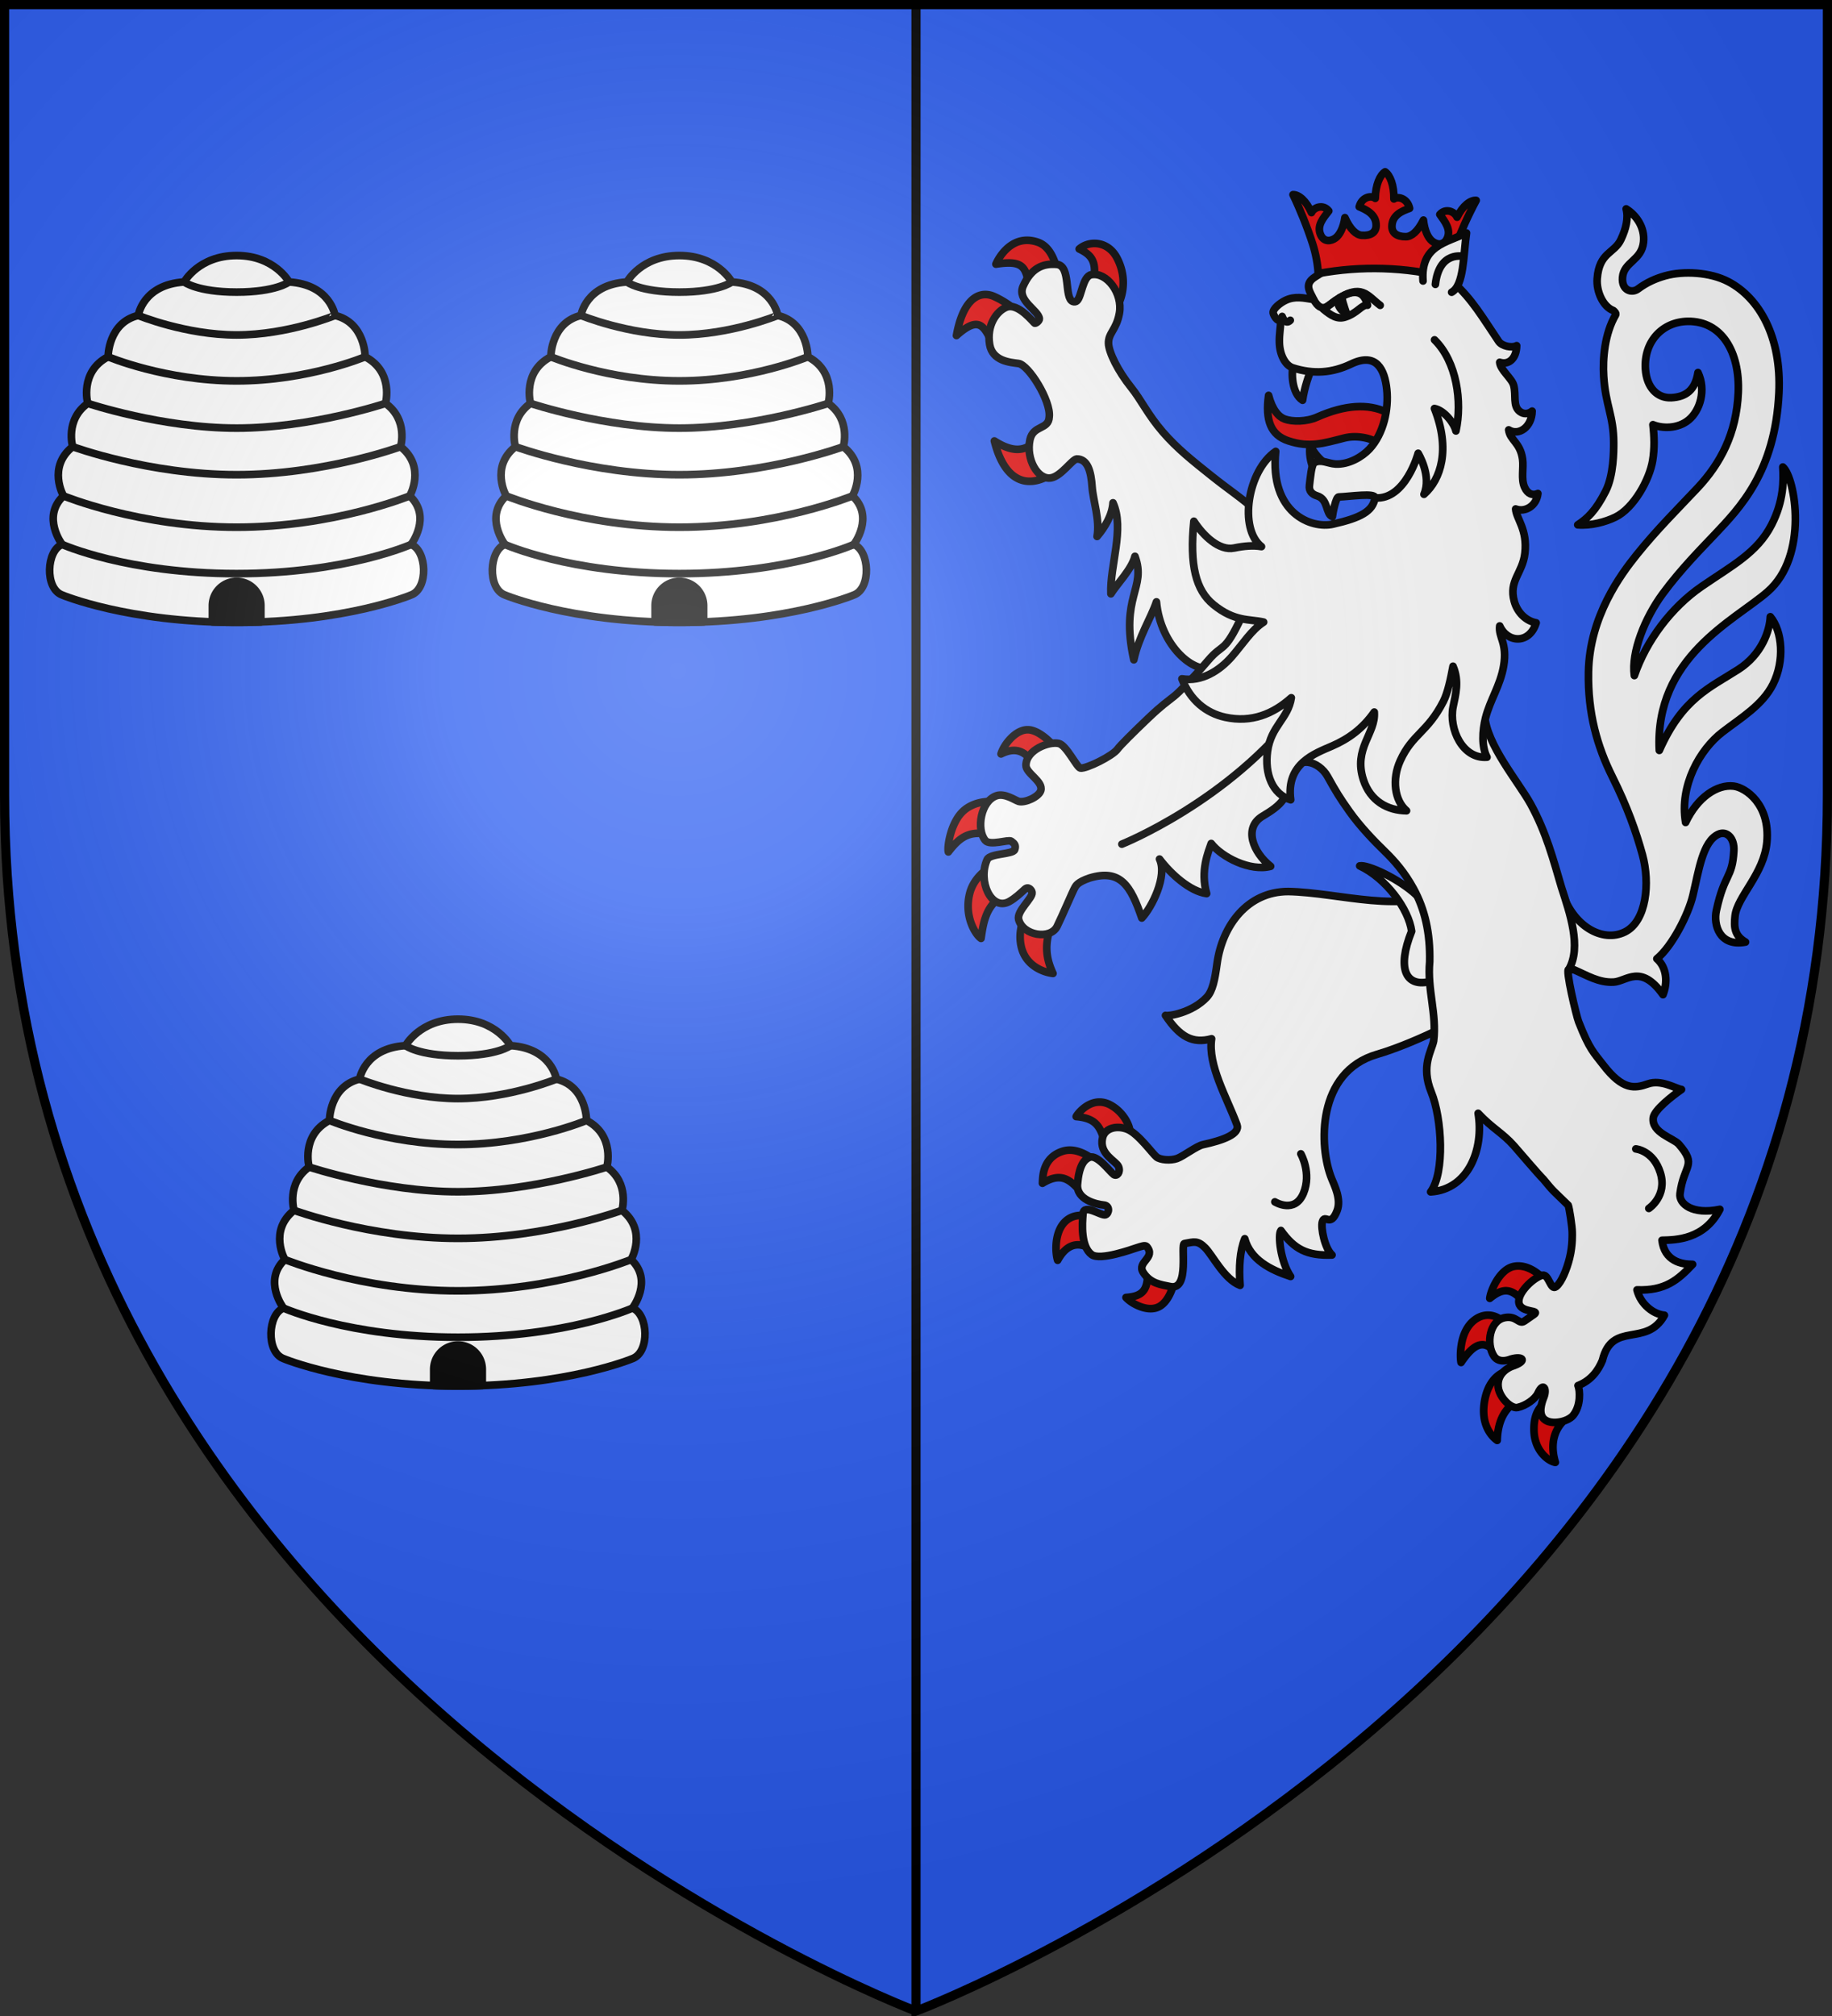
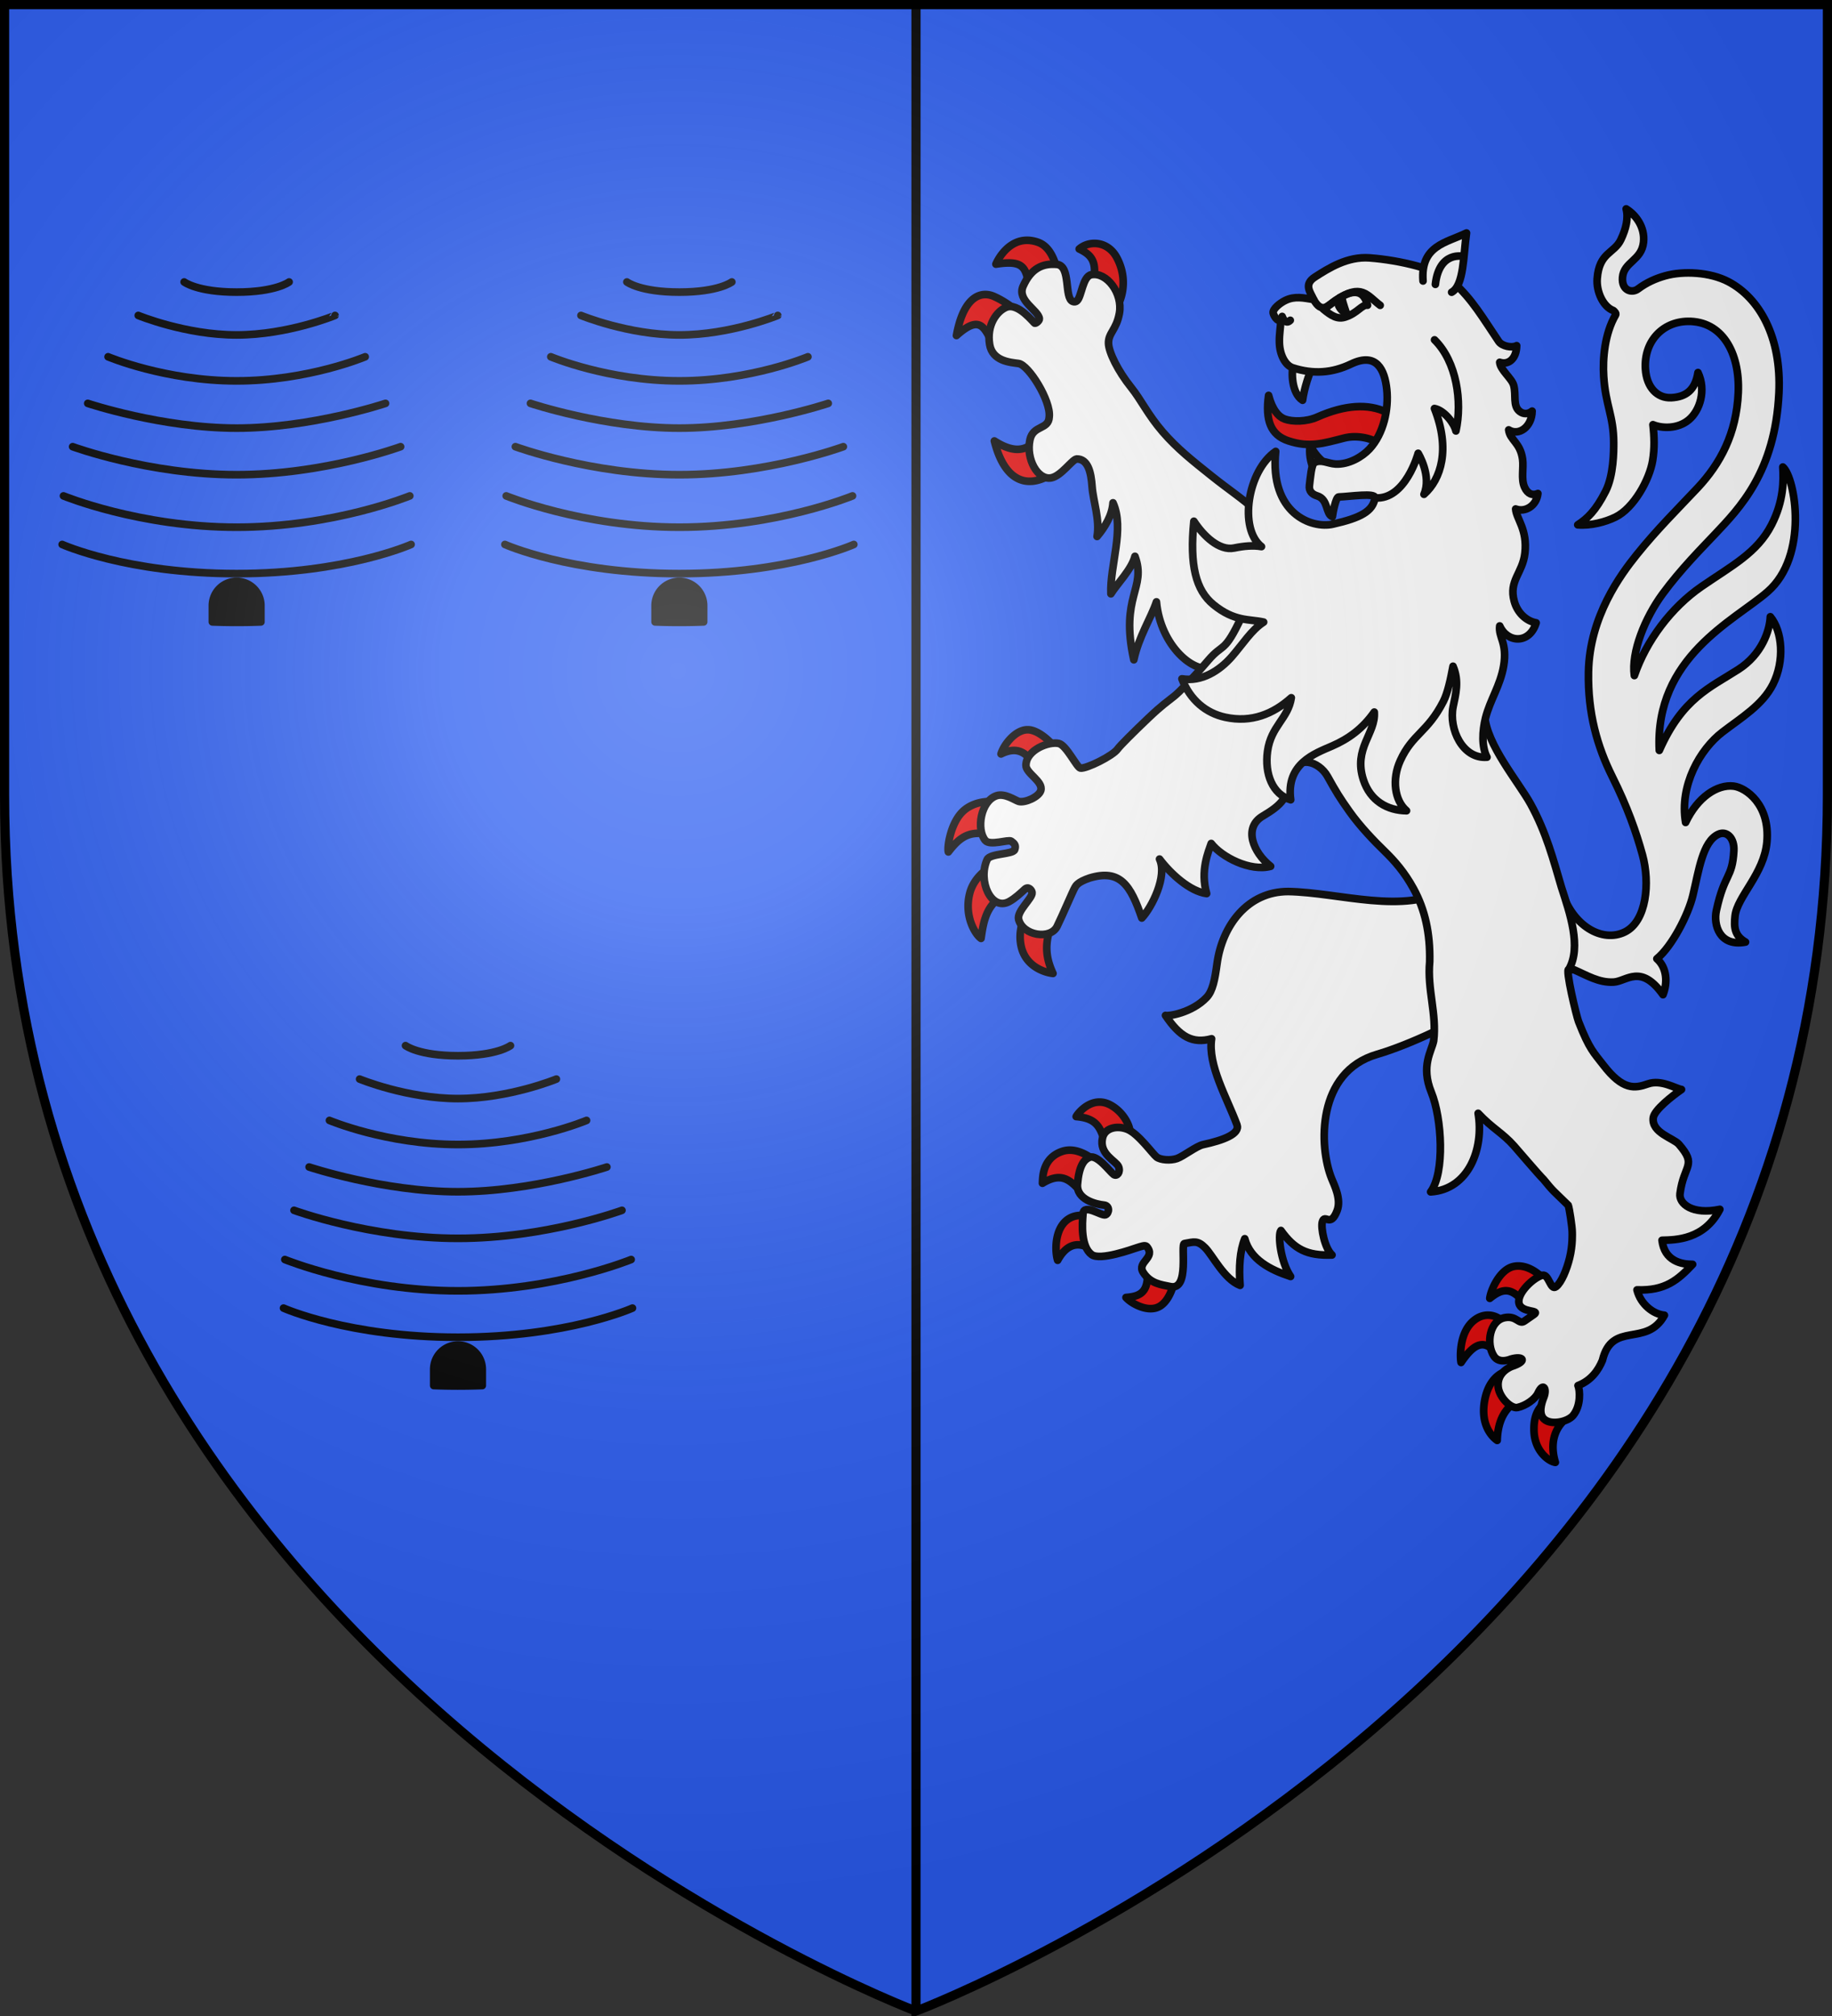
<svg xmlns="http://www.w3.org/2000/svg" xmlns:xlink="http://www.w3.org/1999/xlink" width="600" height="660">
  <rect width="100%" height="100%" fill="#333333" stroke="none" />
  <radialGradient id="c" cx="221.445" cy="226.331" r="300" gradientTransform="matrix(1.353 0 0 1.349 -77.629 -85.747)" gradientUnits="userSpaceOnUse">
    <stop offset="0" stop-color="#fff" stop-opacity=".314" />
    <stop offset=".19" stop-color="#fff" stop-opacity=".251" />
    <stop offset=".6" stop-color="#6b6b6b" stop-opacity=".125" />
    <stop offset="1" stop-opacity=".125" />
  </radialGradient>
  <path fill="#2b5df2" fill-rule="evenodd" d="M300 658.5s298.5-112.32 298.5-397.772V1.5H1.5v259.228C1.5 546.18 300 658.5 300 658.5" opacity=".99" />
  <g stroke="#000">
    <path fill="none" stroke-width="3" d="M300 658.5V1.5" />
    <g stroke-linecap="round" stroke-linejoin="round" stroke-width="2.5">
      <g fill-rule="evenodd">
        <path fill="#e20909" d="M336.494 238.909c-4.052.046-7.783 4.983-8.648 7.924 4.376-2.177 7.372-1.164 9.91 2.167l6.49-5.716s-3.456-3.783-6.938-4.327a5 5 0 0 0-.814-.048zm-12.184 23.483c-2.204.015-5.67.478-8.49 2.822-4.42 3.675-5.654 12.022-5.223 13.696 4.353-5.663 7.644-7.34 15.712-5.22l.186-11.16s-.863-.147-2.185-.138m2.04 20.377s-7.082 2.834-8.798 9.87c-1.83 7.505 1.99 13.417 3.75 14.58.78-5.25 1.705-12.775 9.935-14.848zm10.354 14.324c-1.261 3.06-3.565 7.649-2.154 13.142 1.72 6.69 8.43 8.285 10.323 8.448-3.267-6.981-2.227-11.852.409-18.606zm160.755 117.372c-.6-.016-1.2.032-1.82.175-4.511 1.043-7.4 7.71-7.716 10.414 4.362-3.507 7.29-3.771 11.948 2.255 1.487-2.19 3.702-5.199 5.93-8.242-.588-.92-4.145-4.491-8.342-4.602m-9.757 16.108c-1.33-.082-2.85.243-4.381 1.279-5.71 3.86-5.098 13.047-4.806 14.196 5.066-7.504 8.438-7.445 12.763-1.48l.867-11.836c-.505-.784-2.224-2.024-4.443-2.16m5.975 18.271s-5.73.87-7.4 9.45c-1.668 8.569 2.875 12.464 4.073 13.267.181-6.588 2.795-12.074 9.062-13.808zm12.796 9.896c-1.375 1.245-4.211 3.09-4.082 9.507.138 6.9 4.917 10.223 7 10.503-1.923-6.46-.051-11.247 3.323-14.173zM360.08 360.795c-4.246.021-7.268 3.98-7.62 4.753 7.798.64 8.169 4.484 10.264 11.325 2.974-2.706 5.599-5.026 7.317-6.27.151-1.58-1.729-6.238-6.146-8.736-1.35-.764-2.627-1.078-3.816-1.072zm-9.509 15.744a7.7 7.7 0 0 0-2.64.382c-6.512 2.173-6.417 8.385-6.51 10.452 7.211-4.392 9.861 0 14.038 4.34l3.507-11.359c-1.287-1.126-4.639-3.725-8.395-3.815m9 22.65s-5.707-2.94-9.878.038c-4.497 3.211-4.15 10.768-3.297 13.364 3.822-7.007 8.821-5.66 12.555-2.367zm16.005 14.535c1.174 9.183-1.735 10.653-6.801 11.046 1.719 1.976 7.477 5.266 11.289 2.745 4.189-2.77 5.255-10.992 4.84-11.2zM336.43 78.674c-5.998-.044-9.362 5.71-10.257 7.805 10.693-1.688 9.69 2.205 11.492 10.203l9.34-4.56c-.754-4.197-2.086-11.014-6.973-12.777-1.294-.467-2.49-.662-3.601-.67zm22.464 1.03c-2.014-.114-4.002.548-5.448 1.802 4.138 1.997 6.396 4.29 4.136 12.875l7.778 6.836c2.032-2.927 4.241-9.696.41-16.864-1.639-3.068-4.286-4.505-6.876-4.65m-35.738 16.733c-3.577-.247-7.925 2.503-9.906 13.41 9.495-8.52 9.363-.024 13.916 5.798l6.566-13.236s-3.514-3.29-8.252-5.389a7 7 0 0 0-2.324-.583m18.49 44.084c-4.06 7.784-9.275 8.126-15.98 3.84 4.015 15.99 13.835 16.133 22.908 7.544z" />
        <g fill="#fff">
          <path d="M528.474 321.516c4.26-.225 8.862-6.129 16.174 4.133 1.52-3.842 1.368-8.797-2.007-11.77 4.967-4.038 10.298-14.463 11.796-20.72 1.952-8.151 3.186-17.68 8.35-20.038 2.74-1.251 5.304 1.215 5.069 5.433-.513 9.156-3.047 7.186-5.732 19.547-1.008 4.64.982 11.922 9.554 10.315-3.628-2.097-3.82-4.867-3.428-8.528.68-6.356 9.51-13.8 10.434-24.24 1.086-12.282-6.926-17.808-10.901-18.283-5.323-.635-11.81 3.562-15.73 11.891-2.07-12.13 4.705-23.928 12.051-29.57 6.156-4.728 13.147-8.867 16.572-15.678 3.863-7.68 3.086-17.342-.877-22.103-.202 4.593-2.77 12.308-10.46 17.247-9.336 5.996-18.362 9.437-25.9 26.523-1.582-30.57 24.592-42.485 35.466-51.95 13.496-11.746 9.088-37.342 4.992-40.836.237 4.286.378 10.997-3.7 18.934-4.716 9.18-12.963 13.342-22.915 20.2-9.897 6.82-18.113 17.717-22.01 29.15-1.073-7.716 3.49-18.894 9.236-26.722 5.952-8.108 13.063-15.216 17.107-19.51 8.055-8.552 19.789-20.39 21.007-46.348.86-18.257-6.394-31.04-16.562-36.377-5.964-3.129-14.706-3.597-20.726-1.907-3.02.849-6.031 2.154-8.859 4.282-1.99 1.498-5.425.576-5.08-3.775.407-5.128 6.253-5.506 6.876-11.516.513-4.957-2.495-8.942-5.68-10.914.798 3.036-.066 6.56-1.737 10.074-2.177 4.58-7.108 4.093-7.75 12.76-.318 4.335 1.99 9.221 5.265 10.435.388.297 1.04.952.763 1.428-3.615 6.213-4.268 14.433-3.902 20.133.611 9.52 3.24 12.875 3.274 21.69.01 2.748.01 10.671-2.632 15.894-3.253 6.438-6.038 8.99-9.139 11.018 4.375.344 9.05-.928 12.324-2.518 6.05-2.94 11.184-12.301 12.204-18.508.68-4.132.527-7.995.094-11.758 2.961 1.254 8.118 1.433 11.726-1.56 3.705-3.074 5.756-9.714 3.031-15.506-.94 5.87-4.072 7.999-8.774 8.232-4.473.223-8.05-3.277-8.44-9.363-.575-8.97 5.513-15.504 13.882-15.628 11.087-.165 17.11 10.031 16.522 23.374-.59 13.374-5.878 23.218-13.355 31.178-6.423 6.839-13.183 13.482-19.868 21.793-5.213 6.481-15.484 20.222-15.829 38.442-.255 13.5 2.88 24.418 7.786 34.254 4.905 9.837 7.811 18.032 9.904 25.659 2.515 9.168 1.336 21.68-5.753 25.188-7.343 3.634-17.312-1.872-20.85-13.871-1.259 8.768-2.975 26.904 4.113 26.225 4.292 1.851 8.159 4.322 13.024 4.065zM421.892 291.873c-13.325-.006-21.585 11.137-23.293 23.57-.733 5.336-1.426 8.988-3.417 11.088-4.886 5.152-12.74 6.243-13.47 5.9 4.692 7.002 8.843 9.347 15.102 7.646-1.304 8.621 5.028 19.316 8.3 28.143 1.104 2.98-4.445 5.081-11.114 6.515-2.17.467-6.427 3.814-8.512 4.543-2.16.754-5.423.49-6.675-.48-1.295-1.002-5.967-7.597-9.516-9.058-3.302-1.358-7.437-.58-8.205 2.79-1.223 5.375 4.483 7.525 5.244 9.426.736 1.838-.53 3.31-1.6 2.538-1.269-.915-5.361-6.61-7.89-5.604-1.906.758-3.475 2.9-3.955 8.83-.406 5.026 6.16 6.56 8.643 6.798 2.022.194 1.758 2.7.54 3.177-1.31.512-7.037-3.784-7.362-.378s-.752 10.829 2.84 13.434c2.825 2.049 13.445-1.841 14.66-2.225 1.45-.457 2.863-.99 3.335-.444 3.202 3.71-3.35 5.034-1.132 8.478 2.358 3.66 5.766 3.997 8.91 4.646 6.457 1.332 3.18-13.995 4.609-14.088 3.081-.537 4.288-1.127 6.772 1.385 2.484 2.51 6.216 10.276 11.447 12.3-.456-5.937-.081-11.276 1.52-15.266 1.817 6.814 8.366 10.19 15.016 12.361-3.328-4.872-4.238-13.712-3.173-15.061 4.372 6.099 8.482 8.32 16.74 8.023-2.458-2.286-3.715-8.958-3.172-10.835.833-2.879 2.635 2.134 4.849-3.715 1.396-3.688-.856-8.132-1.79-10.43-4.28-10.539-4.927-34.94 14.842-40.703 10.751-3.134 26.998-10.958 28.405-13.174 11.208-17.655.86-32.572-4.922-41.132-14.63 8.745-35.76 1.296-52.576 1.002zM357.678 159.383c.313 4.463 2.617 10.907 1.626 16.248 2.568-3.04 4.925-6.882 5.216-11.027 3.881 8.554-1.063 20.489-.687 29.801 1.985-3.229 6.796-7.984 7.878-12.282 3.904 10.578-4.997 12.972-.374 33.884 1.61-7.55 5.694-13.795 7.412-18.972 1.318 14.373 12.343 23.863 18.555 21.481 14.246 23.265 31.4 14.207 30.572-11.1 0 0-13.466-37.307-16.948-40.526-3.781-3.496-8.592-6.651-14.078-11.037-6.192-4.95-11.274-8.924-16.075-14.488-4.802-5.563-7.114-10.554-10.259-14.46-4.427-5.5-7.368-11.608-7.462-14.444-.115-3.47 2.568-4.4 3.563-9.91 1.185-6.557-4.196-13.59-9.2-12.615-2.853.556-3.16 7.205-4.7 8.543-.362.315-.797.424-1.355.22-2.926-1.072-.518-11.721-5.245-12.143-4.727-.42-8.495 1.38-11.05 7.187-2.054 4.667 5.064 7.851 5.332 10.593.06.615-.971 1.506-1.47 1.491-.33-.01-5.419-6.881-9.4-5.219-3.103 1.296-6.468 5.85-5.407 12.168.918 5.463 6.692 5.853 9.465 6.224 3.288.44 10.638 12.193 10.045 17.488-.182 4.269-5.246 2.589-6.311 7.483-1.367 6.276 2.553 13.31 6.963 12.474 3.3-.626 6.843-6.006 8.344-6.182 3.637-.025 4.705 4.165 5.05 9.12" />
-           <path d="M445.324 283.48c8.682 4.085 16.047 14.157 17 21.396-5.004 12.49-1.703 18.075 5.447 16.58 5.835-1.215 5.845-7.05 4.308-13.783-1.371-6.006-3.458-10.064-7.9-14.36-5.802-5.61-16.362-10.382-18.855-9.833" />
          <path d="M524.806 445.37c3.194-13.13 14.463-4.093 20.31-14.79-3.552-.289-7.794-3.512-8.983-8.293 9.268.347 13.453-3.29 18.217-8.357-3.732.027-9.24-1.139-10.02-7.888 4.462-.11 13.808-.159 18.944-10.121-9.062 1.894-13.47-1.875-13.053-5.135 1.234-9.635 5.73-9.117-.37-16.167-1.713-1.98-8.992-3.748-8.399-8.654.315-2.601 6.331-7.26 9.263-9.289-1.877-.258-6.636-3.357-10.98-1.837s-8.216 2.197-14.704-6.266c-2.983-3.908-4.453-4.94-8.028-14.105-.72-1.842-4.447-17.407-3.2-17.123 4.245-7.287.288-18.53-2.415-26.892-2.632-8.919-4.962-17.93-10.106-27.269-3.95-7.173-14.478-19.433-15.044-29.035-.739-12.445-.926-25.73-.312-32.203 1.683-17.737 2.276-21.107-11.137-26.817-7.93-3.376-35.472-12.233-48.509 5.832-6.661 9.23-13.832 8.612-19.626 20.938s-5.926 8.403-10.944 14.285-9.562 10.445-11 11.612c-2.873 2.333-3.886 2.8-8.723 7.401-4.836 4.602-9.156 8.904-9.962 10.033-1.613 2.258-10.244 6.503-12.168 6.228-1.187-.17-4.566-7.472-7.1-8.063-3.176-.74-10.657 2.066-10.745 7.121-.047 2.709 5.765 5.28 4.846 8.316-.626 2.067-5.205 4.112-7.236 3.527-1.16-.334-4.51-2.773-7.261-1.848-5.14 1.728-6.706 11.022-3.66 14.644 1.548 1.84 7.574-.418 8.48.24 1.025.748 1.682 1.336 1.132 2.789-.597 1.576-8.057 1.155-8.998 3.208-3.204 6.99 1.356 16.956 7.189 13.78 1.96-1.068 3.833-2.858 5.144-4.052 1.164-1.06 2.248.27 2.365 1.07.268 1.82-5.112 6.076-4.392 8.837 1.384 5.31 10.396 6.696 12.587 2.262 1.7-3.44 5.16-11.6 5.812-12.707.325-.554.83-1.795 4.862-3.145 10.06-3.032 13.42 2.453 17.073 13.108 3.275-3.466 8.442-13.7 5.8-19.303 3.738 4.953 10.029 10.594 15.436 11.303-2.178-7.512.628-13.838 1.492-16.41 3.455 4.486 12.784 9.265 19.463 7.479-5.745-4.505-9.023-12.641-2.591-16.439s8.072-5.986 9.548-13.122c1.477-7.135 8.875-4.9 11.681.139s3.932 6.901 7.19 11.492c3.503 4.94 8.216 9.798 11.299 12.785 3.482 3.375 6.723 7.072 9.65 12.41 3.749 6.835 5.514 14.571 5.319 23.978-.855 9.064 2.375 17.078 1.292 25.908-.65 3.354-4.273 8.208-.771 16.803s4.484 26.35-.212 32.635c12.37-.773 17.53-14.09 15.554-25.729 4.72 5.023 7.936 6.362 11.766 10.679 1.45 1.635 8.025 9.368 9.67 10.986 3.35 4.1 2.896 3.383 8.068 8.446.371.916 1.313 7.17 1.308 8.783 0 .466.204 4.193-.852 8.472-.935 3.786-2.666 8.023-4.441 9.396-1.827 1.413-2.339-4.19-4.442-3.739-2.782.598-8.446 5.821-7.69 9.183.735 3.27 7.223 2.036 4.833 3.692l-3.055 2.117c-1.878 1.301-2.494-1.876-6.469-1.108-4.884.943-6.194 8.494-3.526 12.584 1.756 2.69 5.51.991 5.51.991 4.172-1.206 5.602.67.341 2.38 0 0-5.078 1.781-4.444 6.824.433 3.44 4.234 7.073 6.304 6.635 2.747-.582 5.823-2.761 6.718-4.72 1.679-3.674 3.067-1.466 1.886 1.458-.671 1.662-1.827 5.21.061 7.008 2.302 2.19 7.828.94 9.551-1.149 2.64-3.198 2.259-8.311 1.613-9.774 4.376-1.691 6.699-5.102 7.991-8.247z" />
        </g>
      </g>
-       <path fill="none" d="M367.422 276.363s35.415-14.183 57.928-44.068m110.397 143.839s5.749.505 8.03 7.81c2.38 7.616-3.77 11.673-3.77 11.673m-113.969-17.872s3.593 6.271.866 12.88c-2.843 6.89-9.374 2.845-9.374 2.845" />
      <g fill-rule="evenodd">
        <path fill="#e00808" d="M466.28 152.069c-4.722-1.484-9.277-2.905-13.024-5.9-3.49-2.79-8.755-3.845-13.017-2.764-6.857 1.739-11.287 3.223-18.254.934-5.867-1.927-7.617-6.748-6.505-14.899 1.224 4.747 3.294 7.04 5.272 7.755 2.545.92 7.089.928 10.641-.652 18.39-8.179 30.422-1.288 34.886 15.526z" />
        <path fill="#fff" d="M423.618 119.407c-.755 2.28-.63 9.378 2.988 11.633.573-4.03 2.137-8.697 3.298-11.078zm5.492 26.343c-.46 2.477.104 5.63 1.012 7.56l4.355-1.252c-2.22-1.524-4.193-3.782-5.367-6.308z" />
        <path fill="#fff" d="M487.013 247.89c-1.828-3.427-1.547-8.599-.481-12.863 1.453-5.816 4.834-10.561 5.927-17.014 1.274-7.55-1.766-9.374-1.29-13.096 2.513 5.606 9.762 6.035 11.943-1.014-3.225-.572-6.139-3.255-7.178-7.037-1.872-6.813 2.745-9.168 3.492-15.767.881-7.784-2.802-11.175-3.037-14.471 3.09 1.181 6.842-.99 7.29-5.06-1.641.762-3.323.232-4.358-2.032-1.24-2.714-.247-6.287-.664-9.238-.775-5.479-4.118-6.151-4.546-9.563 3.258 2.065 7.598-.906 7.677-6.144-1.208.982-2.774 1.114-4.075.099-2.34-1.826-1.092-5.328-1.964-8.537-.632-2.324-4.37-5.004-4.578-7.543 2.816.96 5.5-1.11 5.55-5.446-1.468.818-4.79.224-5.889-1.404-5.141-7.618-8.759-13.923-14.82-19.283-4.913-4.346-17.615-7.307-27.459-8.047-7.254-.545-13.416 3.382-17.867 6.24-3.88 2.49-1.458 5.01-.45 7.39-3.316-.512-6.148-1.225-9.284.303-1.81.881-4.17 2.804-3.979 4.079.11.737 1.399 3.132 2.5 2.256-.072 2.858-.526 4.481-.458 7.446.09 3.9 1.87 7.47 4.404 8.28 6.72 2.145 12.887 1.704 19.078-1.256 8.381-4.007 11.02 1.935 11.69 8.345.674 6.462-1.024 14.468-5.665 19.476-2.41 2.6-6.83 5.166-11.129 4.926-2.413-.135-4.742-1.64-6.857-.478-1.078.592-1.358 5.038-1.683 7.471-.253 1.9.912 2.943 2.523 3.433 3.734 1.136 2.766 6.018 4.994 6.796.149-1.277 1.138-6.406 2.055-6.439 3.686-.133 12.157-1.446 11.895.299-.66 4.389-4.666 6.54-13.772 8.603-7.064 1.6-20.73-3.55-18.742-23.818-9.237 6.313-12.167 25.318-4.656 31.167-2.702-.462-5.691-.206-8.964.466-4.863.998-10.045-3.945-13.18-8.771-1.447 14.429.625 22.595 6.443 27.33 6.914 5.626 11.72 4.633 16.41 5.692-3.945 2.513-6.782 7.126-10.393 11.269-4.058 4.655-9.929 8.378-16.376 7.3 2.697 6.964 7.896 11.24 14.23 12.6 8.545 1.835 15.66-1.07 21.593-6.406-1.016 6.859-6.672 9.261-7.79 17.551-.999 7.409 1.656 14.081 7.597 15.862-1.603-11.884 7.922-15.152 13.549-17.608 5.325-2.323 9.966-5.611 13.819-11.115.548 7.023-6.937 11.87-3.557 22.201 2.273 6.947 7.938 10.042 14.123 10.106-3.94-3.383-4.833-10.285-2.054-16.401 3.991-8.783 8.91-9.195 14.123-19.398 1.383-2.706 2.364-7.207 3.155-11.513 2.12 4.916.823 9.346.034 13.248-1.48 7.33 3.147 17.19 11.101 16.529z" />
-         <path fill="#e20909" d="M431.732 89.556c14.215-2.588 28.37-2.184 42.463 1.33.23-2.794 1.074-6.547 2.21-9.602 1.984-5.33 4.509-10.919 7.064-15.676-1.873-.158-4.378 1.687-6.267 5.5-.69-1.753-3.668-3.147-5.643-.905 1.584 2.272 3.943 5.076 2.26 8.136-1.206 2.192-3.373 1.74-4.812.573-1.29-1.047-2.456-3.407-2.816-6.86-1.864 3.75-3.941 5.441-5.783 5.442-3.076 0-4.572-1.335-4.53-3.451.072-3.716 3.462-5.006 5.777-5.837-.688-3.227-3.793-4.08-5.132-3.077.065-4.486-1.24-7.738-2.882-8.88-1.685 1.038-3.118 4.204-3.232 8.689-1.297-1.085-4.433-.428-5.248 2.751 2.279.976 5.613 2.476 5.537 6.191-.042 2.117-1.59 3.357-4.662 3.164-1.84-.116-3.847-1.934-5.559-5.798-.497 3.427-1.756 5.711-3.087 6.676-1.483 1.075-3.665 1.391-4.781-.873-1.56-3.162.908-5.815 2.58-7.985-1.883-2.363-4.912-1.157-5.672.55-1.734-3.926-4.162-5.925-6.04-5.885 2.363 4.912 4.662 10.65 6.43 16.098 1.013 3.123 1.706 6.924 1.825 9.729z" />
        <path fill="#fff" d="M466.06 91.994c-.89-11.647 7.705-12.512 14.24-15.719-1.072 7.423-.809 17.158-4.874 19.398" />
      </g>
      <path fill="none" d="M479.301 83.963s-7.947-2.005-9.198 9.132m-50.181 10.501s1.008 2.985 2.658 1.263m7.656-6.8c2.736 4.893 4.79 1.918 7.15.315 8.593-5.836 10.35-1.623 14.638 1.586m-1.704 63.037c9.996.793 14.141-14.602 14.141-14.602s4.523 7.401 1.908 13.436c5.611-4.938 8.693-14.804 3.428-28.099 3.263.625 6.497 4.904 7.032 7.359 2.123-9.586.265-22.692-7.002-29.834" />
      <path fill="none" d="M433.4 101.206c2.667 2.219 4.67 3.419 7.196 2.596 4.074-1.326 5.403-4.156 7.283-3.881-1.566-6.452-6.628-4.232-10.494-1.547-1.727 1.2-2.838 2.17-3.986 2.832z" />
      <path fill-rule="evenodd" d="M439.63 97.325c-.337.253.545 2.874 1.294 5.078-.677-.044-2.65-1.259-2.823-3.801.474-1.64 1.53-1.277 1.53-1.277" />
    </g>
  </g>
  <g transform="translate(0 10)">
    <g id="a" stroke="#000" stroke-linecap="round" stroke-linejoin="round" stroke-width="2.5">
-       <path fill="#fff" d="M77.5 193.75c35.873 0 57.138-8.961 57.138-8.961 5.8-2.149 5.156-14.609 0-16.543 0 0 6.874-9.022-.43-15.897 0 0 5.37-9.452-3.006-16.113 0 0 2.578-8.808-4.941-14.178 0 0 2.792-10.311-6.659-15.253 0 0 0-11.17-9.881-13.533 0 0-1.504-10.097-15.037-10.957 0 0-4.725-8.654-17.184-8.654s-17.184 8.654-17.184 8.654c-13.533.86-15.037 10.956-15.037 10.956-9.88 2.364-9.88 13.534-9.88 13.534-9.452 4.942-6.66 15.253-6.66 15.253-7.518 5.371-4.94 14.179-4.94 14.179-8.378 6.66-3.008 16.112-3.008 16.112-7.303 6.874-.43 15.897-.43 15.897-5.155 1.934-5.799 14.394 0 16.543 0 0 21.266 8.961 57.139 8.961z" />
      <path d="M77.5 193.75c2.736 0 5.385-.053 7.948-.149v-5.437a7.949 7.949 0 0 0-15.896 0v5.437c2.563.097 5.212.15 7.948.15" />
      <path fill="none" d="M94.684 82.315S90.39 85.631 77.5 85.631c-12.888 0-17.184-3.316-17.184-3.316m49.405 10.957S94.255 99.656 77.5 99.656s-32.22-6.384-32.22-6.384m74.321 13.534s-18.686 7.887-42.101 7.887-42.102-7.888-42.102-7.888m90.863 15.253s-24.273 8.103-48.761 8.103-48.76-8.103-48.76-8.103m102.462 14.179s-24.918 9.177-53.702 9.177-53.702-9.177-53.702-9.177m110.41 16.112s-24.917 10.25-56.708 10.25-56.708-10.25-56.708-10.25m113.846 15.897s-21.265 9.545-57.138 9.545-57.139-9.545-57.139-9.545" />
    </g>
    <use xlink:href="#a" width="100%" height="100%" transform="translate(145)" />
    <use xlink:href="#a" width="100%" height="100%" transform="translate(72.5 250)" />
  </g>
  <path fill="url(#c)" fill-rule="evenodd" d="M300 658.5s298.5-112.32 298.5-397.772V1.5H1.5v259.228C1.5 546.18 300 658.5 300 658.5" />
  <path fill="none" stroke="#000" stroke-width="3" d="M300 658.397S1.5 545.98 1.5 260.277V1.5h597v258.778c0 285.7-298.5 398.12-298.5 398.12z" />
</svg>